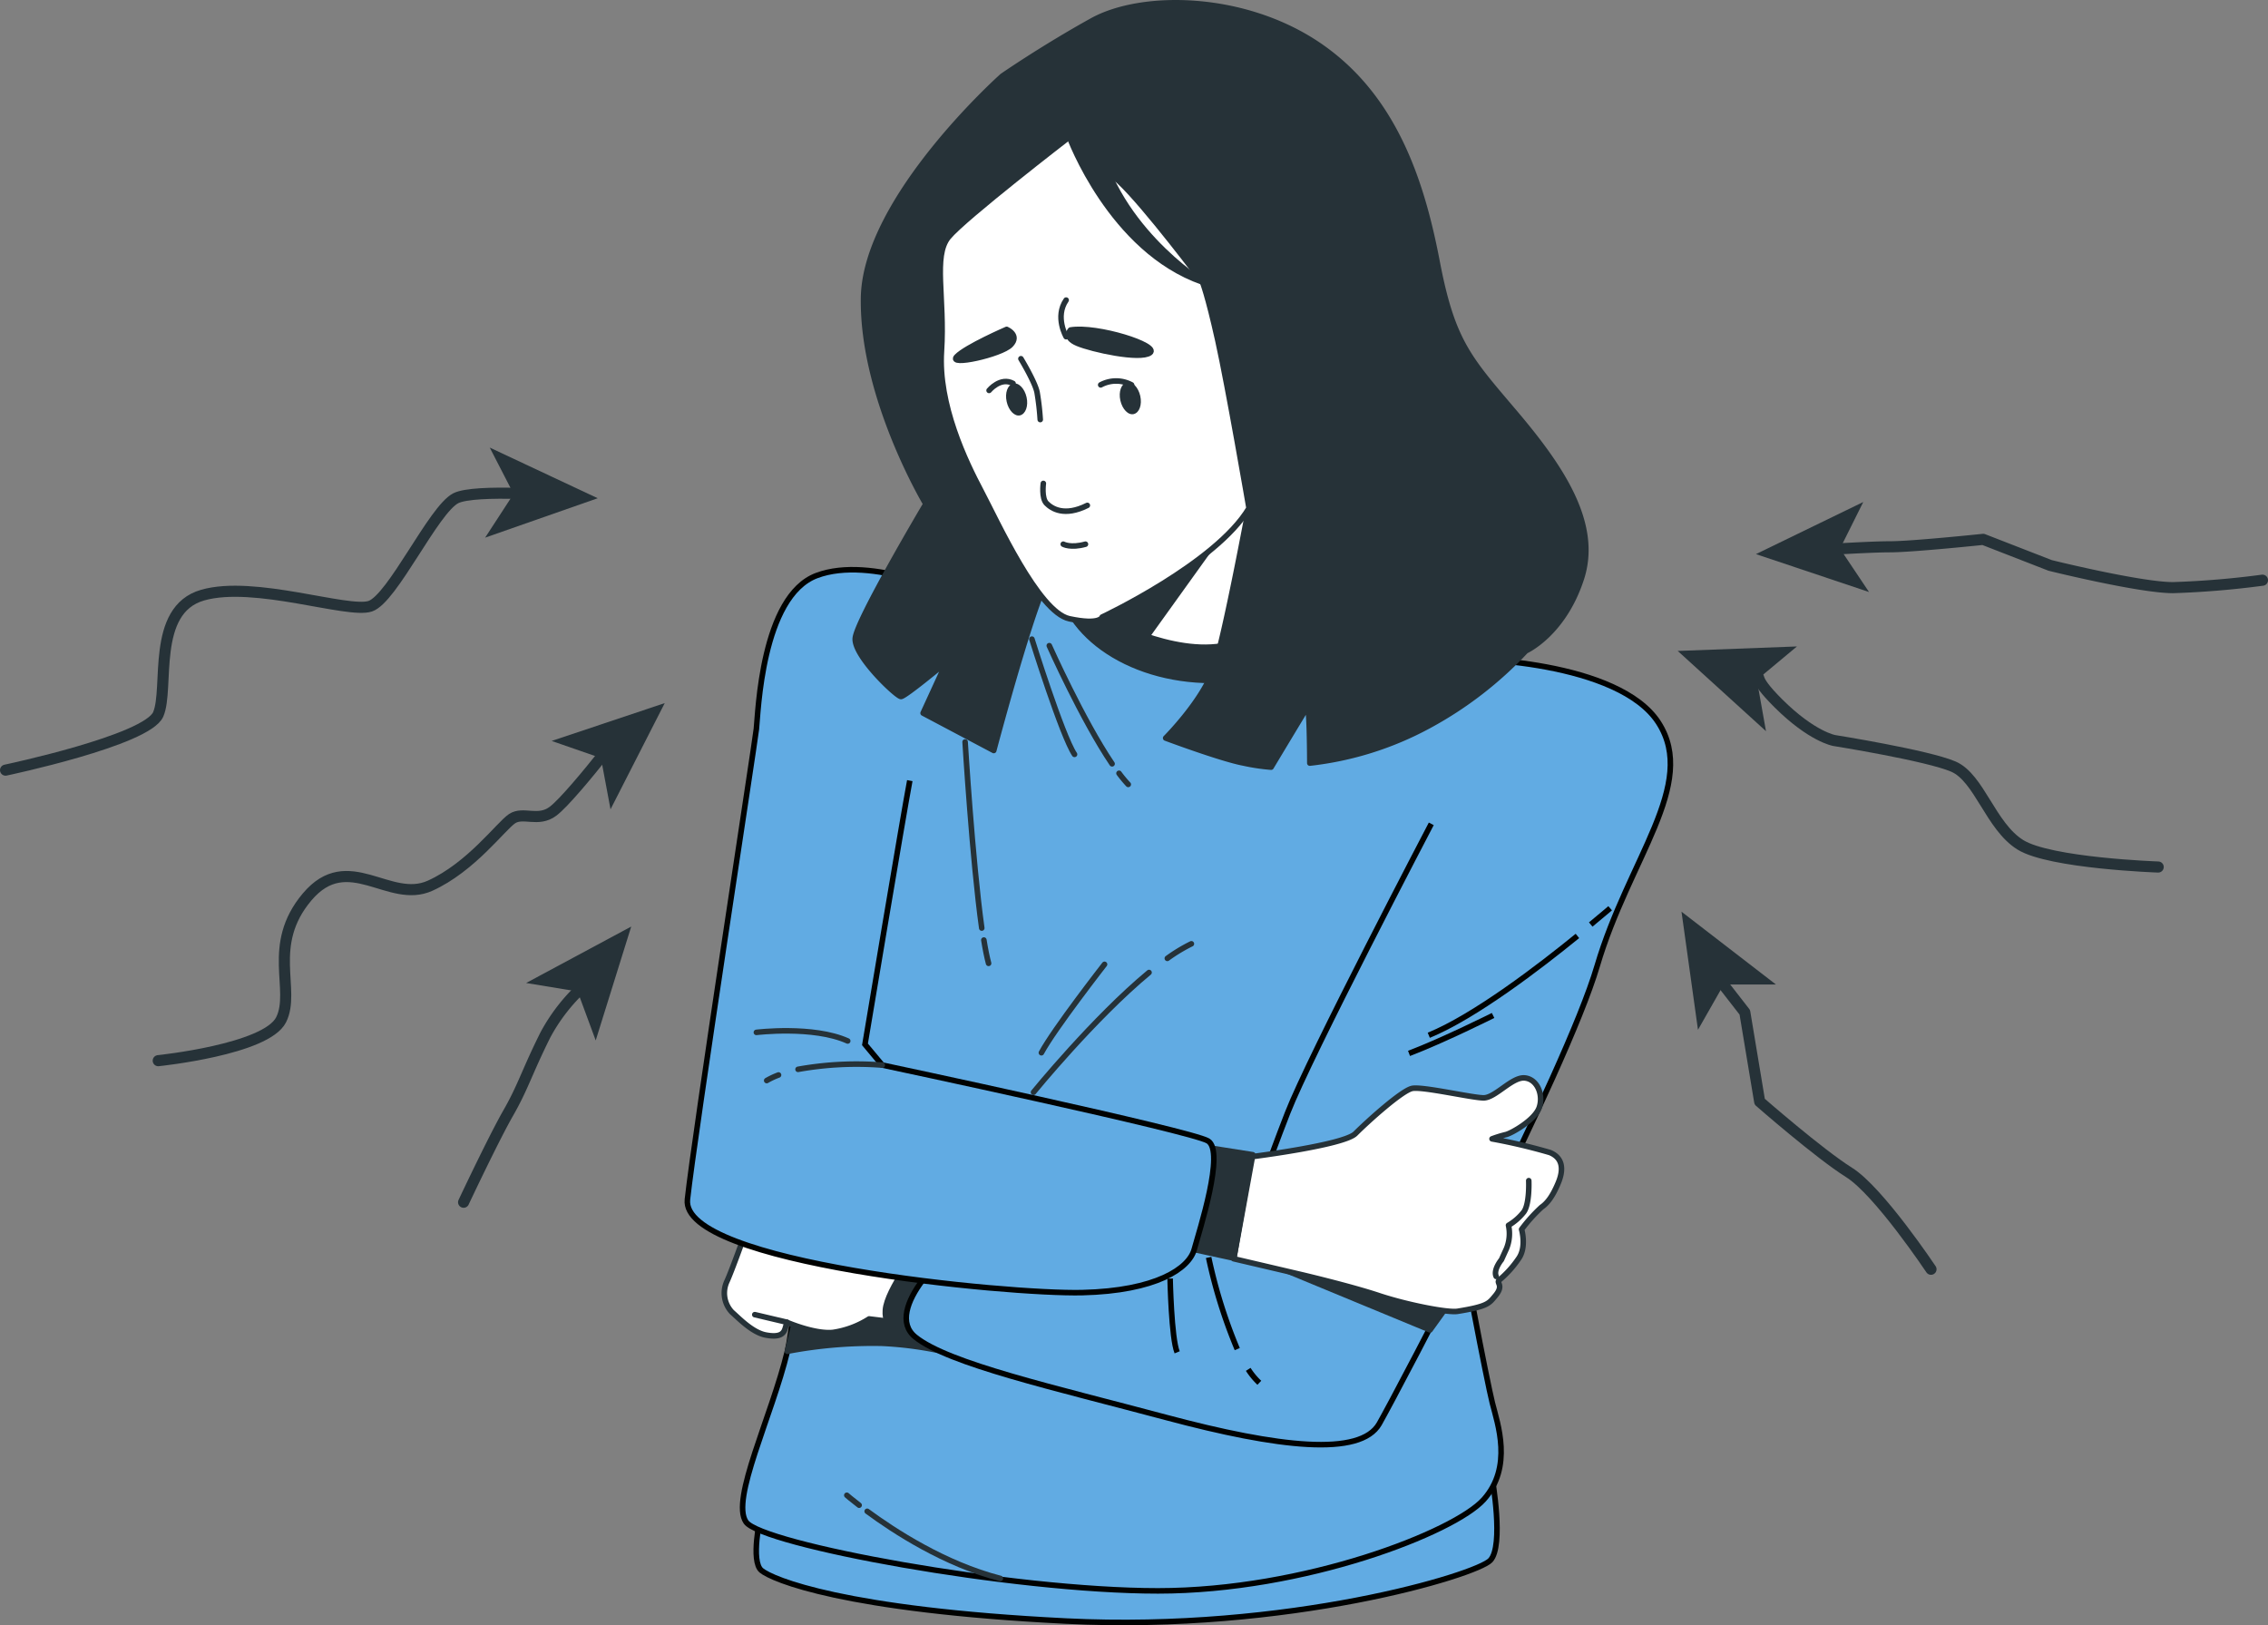
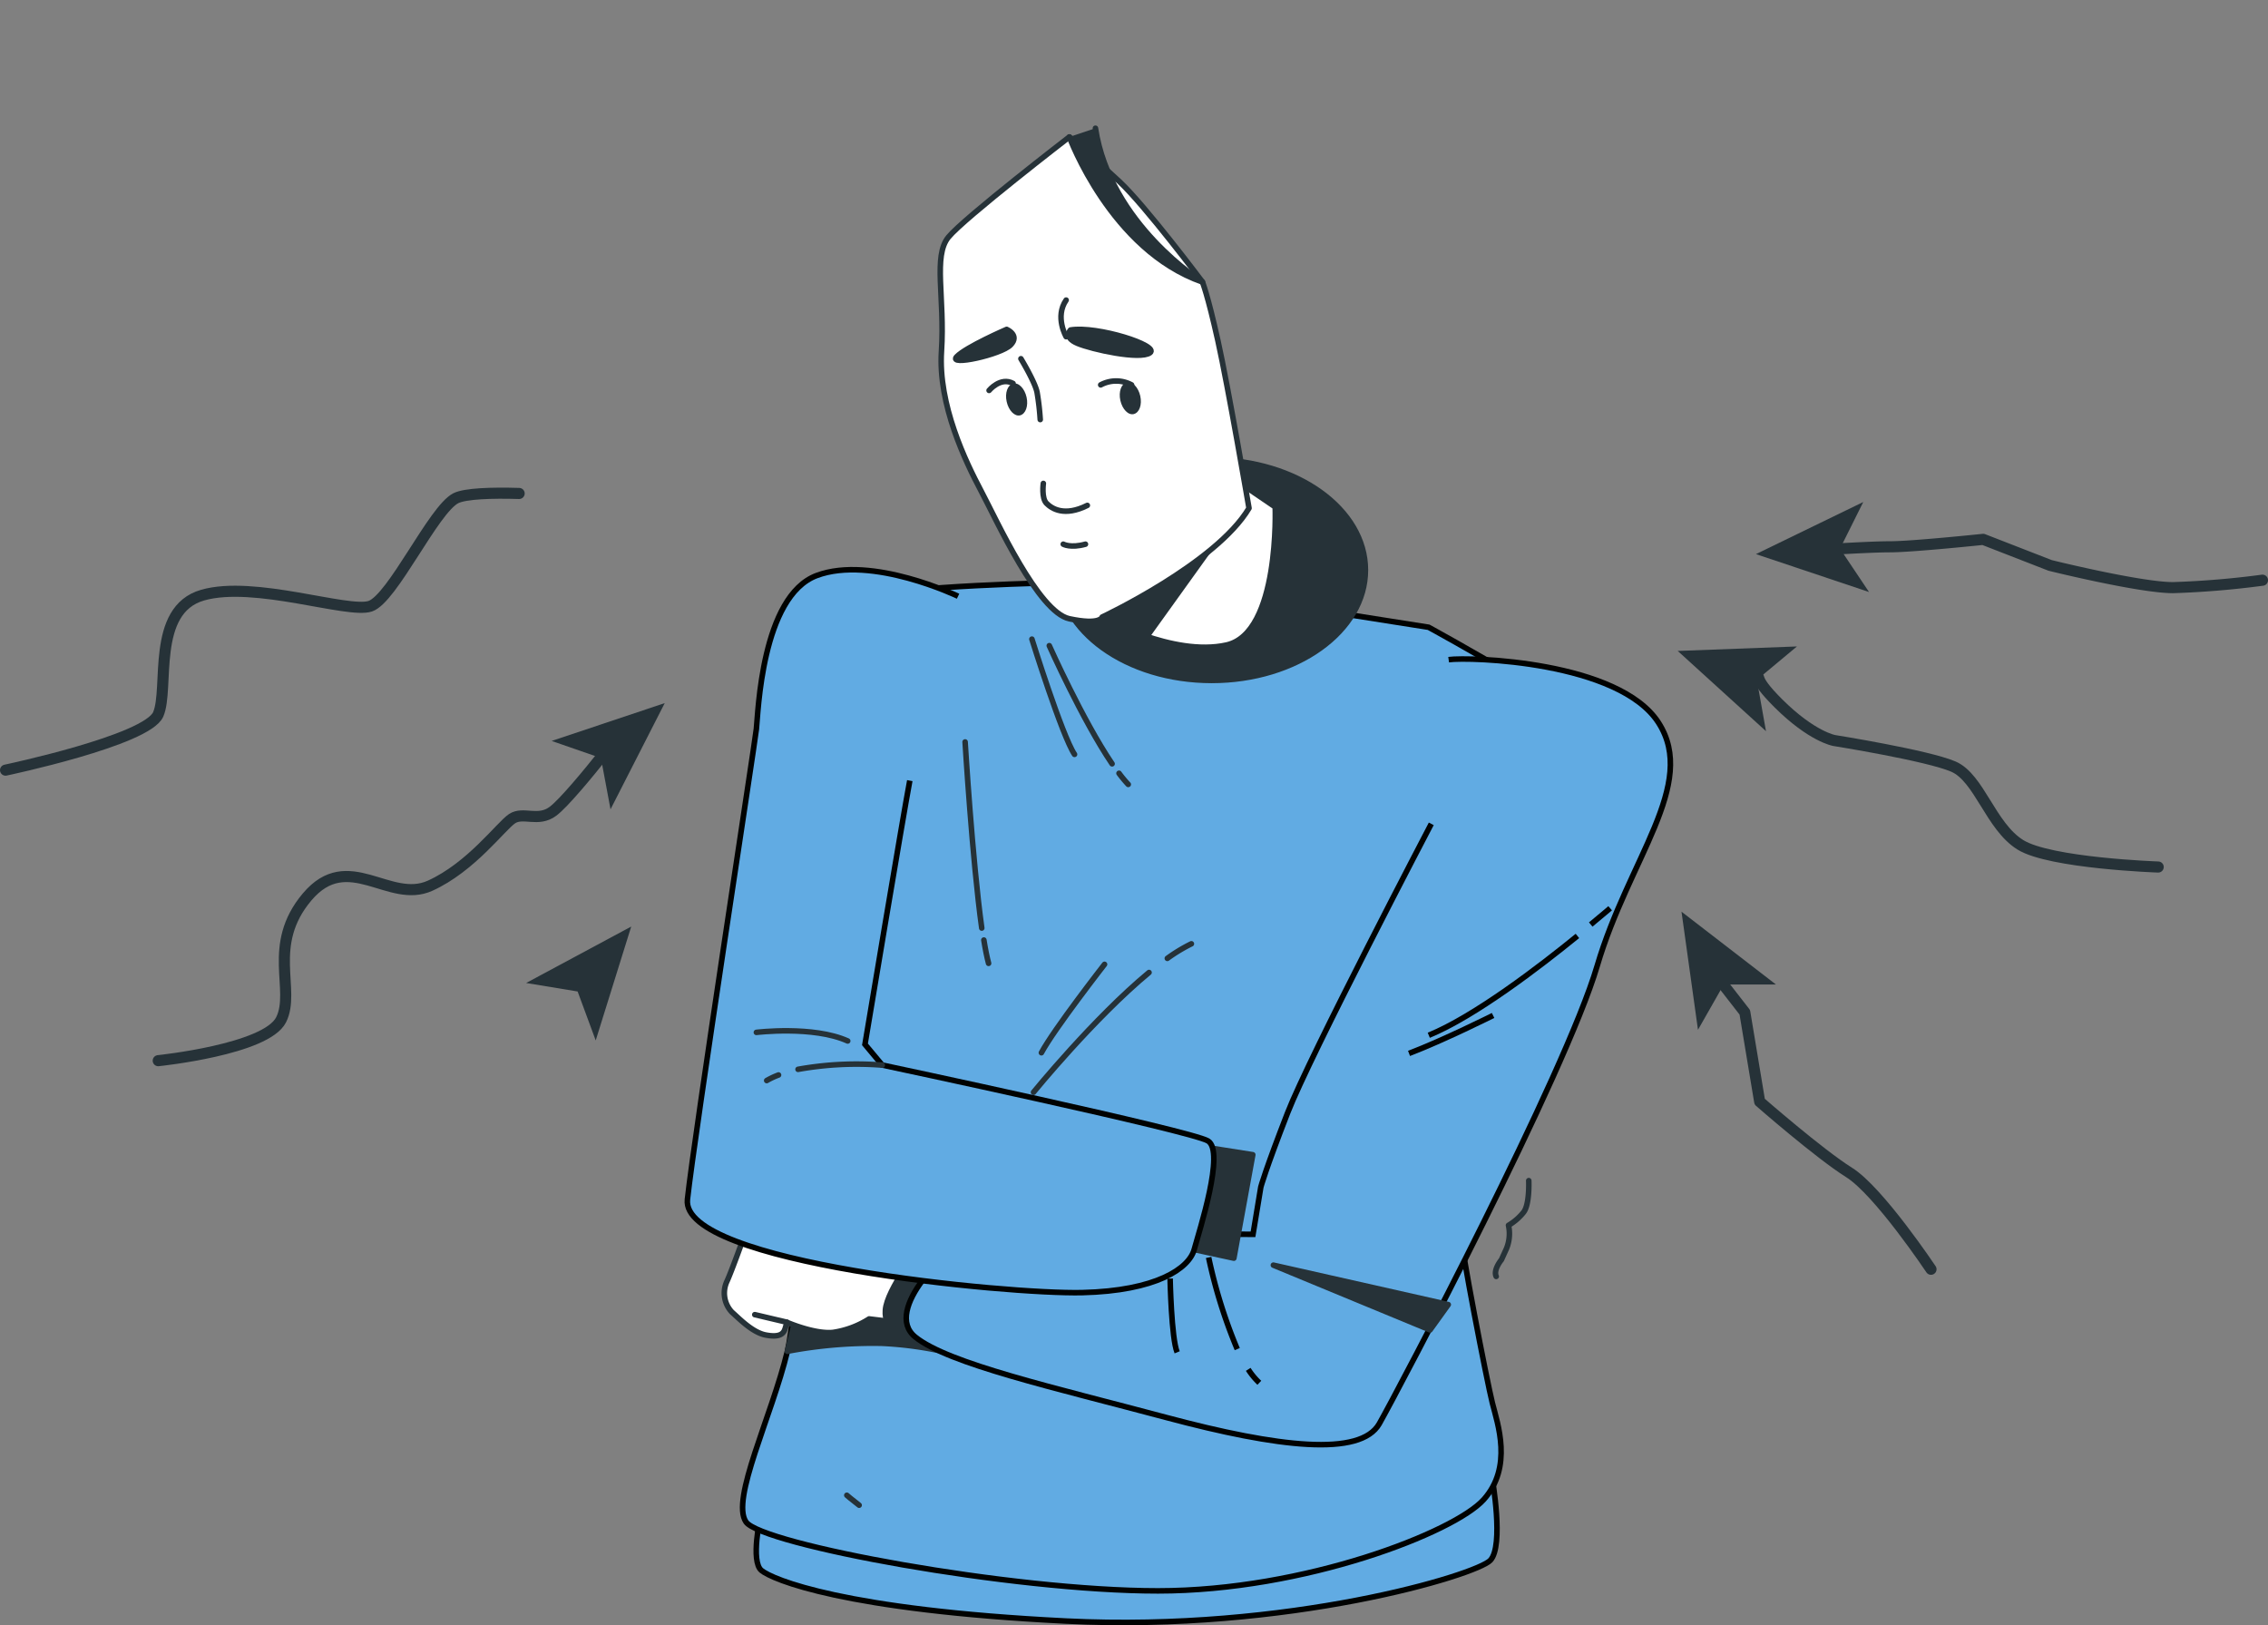
<svg xmlns="http://www.w3.org/2000/svg" viewBox="0 0 408.78 292.89">
  <rect x="0" y="0" width="408.78" height="292.89" fill="#808080" stroke="none" />
  <defs>
    <style>.cls-1,.cls-5{fill:none;}.cls-1,.cls-4,.cls-5,.cls-6{stroke:#263238;stroke-linecap:round;stroke-linejoin:round;}.cls-1{stroke-width:2px;}.cls-2,.cls-4{fill:#263238;}.cls-3{fill:#61abe3;stroke:#000201;stroke-miterlimit:10;}.cls-6{fill:#fff;}</style>
  </defs>
  <title>The prodrome stage</title>
  <g id="Arrows">
    <path class="cls-1" d="M44.16,319.43s25.51-5.37,27.52-10.06-1.34-18.8,8-21.48,26.18,3.35,30.21,2,11.41-17.45,15.44-19.47c1.69-.84,6.45-1,11.4-.85" transform="translate(-43.16 -180.64)" />
-     <polygon class="cls-2" points="107.73 89.79 87.44 96.89 92.57 89.01 88.27 80.66 107.73 89.79" />
    <path class="cls-1" d="M71.68,371.79s19.47-2,22.15-7.38-2.68-13.43,4.7-22.15,14.77,1.34,22.15-2,12.76-10.74,14.77-12.08,4.7.67,7.38-1.34c1.92-1.44,6.23-6.64,9.27-10.47" transform="translate(-43.16 -180.64)" />
    <polygon class="cls-2" points="119.81 126.71 110.04 145.85 108.31 136.61 99.43 133.53 119.81 126.71" />
    <path class="cls-1" d="M432.15,336.89s-19.47-.67-24.84-4-7.39-12.08-12.08-14.1-21.48-4.7-21.48-4.7-4-.67-10.07-6.71c-5.21-5.2-2.44-4.43-4.58-5.4" transform="translate(-43.16 -180.64)" />
    <polygon class="cls-2" points="302.39 117.31 323.88 116.5 316.65 122.52 318.3 131.77 302.39 117.31" />
    <path class="cls-1" d="M450.94,285.2a160.53,160.53,0,0,1-16.11,1.34c-6,0-22.15-4-22.15-4l-12.08-4.7s-12.76,1.34-16.79,1.34c-2.36,0-6.8.23-10.07.42" transform="translate(-43.16 -180.64)" />
    <polygon class="cls-2" points="316.49 99.86 335.83 90.47 331.64 98.88 336.87 106.69 316.49 99.86" />
    <path class="cls-1" d="M391.2,409.38s-9.4-14.09-14.77-17.45-16.11-12.75-16.11-12.75l-2.68-16.11-4.52-5.81" transform="translate(-43.16 -180.64)" />
    <polygon class="cls-2" points="303.07 164.3 320.09 177.42 310.69 177.42 306.04 185.59 303.07 164.3" />
-     <path class="cls-1" d="M126.72,397.3s5.37-11.41,8.06-16.11,3.35-7.38,6.71-14.1a33.14,33.14,0,0,1,6.56-8.49" transform="translate(-43.16 -180.64)" />
    <polygon class="cls-2" points="113.77 166.98 107.37 187.5 104.11 178.68 94.83 177.15 113.77 166.98" />
  </g>
  <g id="Character">
    <path class="cls-3" d="M180.23,453.87s-1.83,8.13.16,9.78,14.93,7.14,54.91,9.13,74-8.3,76.48-10.95.33-14.76.33-14.76-20.07,11.77-43,14.43-56.4-.5-69.34-4.15S181.06,452,181.06,452Z" transform="translate(-43.16 -180.64)" />
    <path class="cls-3" d="M235.41,285.6s-32,.62-34.49,2.8-13,124-15.84,135.76-10.25,26.72-7.46,30.76,47.85,12.42,74.25,12.42,53.44-10.56,58.72-16.46,2.49-13.67,1.55-17.4-5.9-29.2-5.59-30.13,9.32-31.69,9.32-31.69,22.37-50.33,19.26-55.61-34.48-22.37-34.48-22.37l-57.16-9Z" transform="translate(-43.16 -180.64)" />
    <path class="cls-4" d="M185.08,424.16a82,82,0,0,1,17-1.44,64.94,64.94,0,0,1,13.27,2s-8.71-10.3-13.46-11.09S187,416.38,187,416.38Z" transform="translate(-43.16 -180.64)" />
    <ellipse class="cls-4" cx="218.4" cy="102.74" rx="27.7" ry="19.88" />
    <path class="cls-5" d="M253.56,353.35a29.56,29.56,0,0,1,4.33-2.62" transform="translate(-43.16 -180.64)" />
    <path class="cls-5" d="M229.44,377.48s10.9-13.37,20.82-21.58" transform="translate(-43.16 -180.64)" />
    <path class="cls-5" d="M242.24,354.43s-9.1,11.67-11.38,15.93" transform="translate(-43.16 -180.64)" />
    <path class="cls-5" d="M244.85,320a22.94,22.94,0,0,0,1.66,2" transform="translate(-43.16 -180.64)" />
    <path class="cls-5" d="M232.28,297s6,13.44,11.32,21.29" transform="translate(-43.16 -180.64)" />
    <path class="cls-5" d="M229.15,295.82s5.41,17.36,7.68,20.77" transform="translate(-43.16 -180.64)" />
    <path class="cls-5" d="M220.49,350.05c.27,1.69.56,3.12.85,4.2" transform="translate(-43.16 -180.64)" />
    <path class="cls-5" d="M217.11,314.35s1.29,21.23,3,33.54" transform="translate(-43.16 -180.64)" />
-     <path class="cls-5" d="M199.46,453c4.86,3.58,14,9.53,24,12.1" transform="translate(-43.16 -180.64)" />
    <path class="cls-5" d="M195.79,450.11s.8.7,2.22,1.79" transform="translate(-43.16 -180.64)" />
    <path class="cls-6" d="M177.52,402.76s-2.44,6.87-3.36,8.85a5,5,0,0,0,.92,5.5c1.22,1.06,3.66,3.66,6.1,4.12s3.21-.16,3.51-1.22l.31-1.07s4.88,2.13,8.24,1.83a16.57,16.57,0,0,0,6.57-2.44l5,.61L210,405.05s-7.63-2.45-10.53-3.36-15.11-4.12-18.47-3.36S177.52,402.76,177.52,402.76Z" transform="translate(-43.16 -180.64)" />
    <line class="cls-5" x1="141.84" y1="238.29" x2="136.04" y2="236.92" />
    <path class="cls-4" d="M209,405.36s-6,7.68-6.26,11.38,2.85,4,5.41,4.84,14.08-17.07,13.24-17.29S212.19,402,209,405.36Z" transform="translate(-43.16 -180.64)" />
    <path class="cls-3" d="M301.13,329.11s-21.9,41.82-25.89,52.07-4.83,13.37-4.83,13.37L269,403.08s-47.79-.28-51.21.86-15.65,12.8-9.67,17.64,25,9.1,45.24,14.51,35,7.11,38.4,1.13,33.57-63.16,39.27-82.5S349.21,322,342.1,310.9,308,299,304.26,299.52" transform="translate(-43.16 -180.64)" />
    <path class="cls-3" d="M327.47,349.31c-6.8,5.54-18.46,14.48-26.79,17.9" transform="translate(-43.16 -180.64)" />
    <path class="cls-3" d="M333.37,344.32s-1.33,1.14-3.5,2.93" transform="translate(-43.16 -180.64)" />
    <path class="cls-3" d="M312.27,363.64s-8.91,4.46-15.15,6.84" transform="translate(-43.16 -180.64)" />
    <path class="cls-3" d="M268.14,427.42a12.75,12.75,0,0,0,2,2.42" transform="translate(-43.16 -180.64)" />
    <path class="cls-3" d="M261,407.25a92,92,0,0,0,5.16,16.52" transform="translate(-43.16 -180.64)" />
    <path class="cls-3" d="M254.06,411.05s.22,10.77,1.27,13.3" transform="translate(-43.16 -180.64)" />
    <polygon class="cls-4" points="229.51 228 257.75 239.67 261.03 235.11 229.51 228" />
-     <path class="cls-6" d="M268.71,389.1s16.67-2.08,18.75-4.17,8.34-7.76,10.23-8.14,10.79,1.7,12.88,1.7,5.11-3.78,7.38-3.59,3.41,3,2.65,5.3-5.11,4.73-6.06,4.92a21.28,21.28,0,0,0-2.46.76,102.84,102.84,0,0,1,10.42,2.46c2.46,1,2.46,3.22,1.51,5.49s-1.89,3.6-3,4.36a28.32,28.32,0,0,0-3.6,4s.95,3.22-.56,5.3a18.74,18.74,0,0,1-3.41,3.79c-.76.56.9.88-.75,2.86-1.16,1.38-1.31,1.93-6.83,2.82-1.77.28-9.09-1.14-14.2-2.84s-14-3.79-14-3.79l-12.13-2.84Z" transform="translate(-43.16 -180.64)" />
    <path class="cls-5" d="M318.7,393.41s.19,4.21-.91,5.67a9.84,9.84,0,0,1-2.74,2.38,7.12,7.12,0,0,1-.37,4.21l-.91,2s-1.5,1.8-.94,3" transform="translate(-43.16 -180.64)" />
    <polygon class="cls-4" points="214 206.24 225.8 208.1 222.39 226.74 215.24 225.19 214 206.24" />
    <path class="cls-3" d="M215.84,288.09s-15.54-7.46-25.48-3.73S179.8,309.21,179.49,312s-11.19,73.32-12.43,84.81,57.79,17.09,71.14,16.78,19.27-4.35,20.2-7.77,5.59-17.71,2.48-19.57-58.71-13.67-58.71-13.67l-3.11-3.73s6.84-41,8.08-47.53" transform="translate(-43.16 -180.64)" />
    <path class="cls-5" d="M183.48,374.37a14.47,14.47,0,0,0-2.13,1" transform="translate(-43.16 -180.64)" />
    <path class="cls-5" d="M202.17,372.59a59.6,59.6,0,0,0-15.17.76" transform="translate(-43.16 -180.64)" />
    <path class="cls-5" d="M179.49,366.69s10.25-1.25,16.46,1.55" transform="translate(-43.16 -180.64)" />
    <path class="cls-6" d="M241.81,291.88s12.77,7.16,22.42,5S273,272,273,272l-7.78-5.29Z" transform="translate(-43.16 -180.64)" />
    <path class="cls-4" d="M265,274.26l-10.12,3.54-13,14.08a51.63,51.63,0,0,0,8,3.44Z" transform="translate(-43.16 -180.64)" />
-     <path class="cls-4" d="M223.81,194.36s-24.71,22-25,39.93,11.23,37.18,11.23,37.18-12.48,21-12.73,24.21,7.49,10.48,8.24,10.48,8.23-6.24,8.23-6.24l-4.24,9.23,12.73,6.74s6-22.7,9.23-29.94c0,0-13.72-25.46-14.72-35.44s-.5-19.21,2.24-23.95,16-11.48,16.72-12,17.72,13.47,20.47,25.2,12,32.48,12,32.48S264,294.93,262,300.92s-8.74,12.73-8.74,12.73,10,3.74,14,4.49a36.4,36.4,0,0,0,5,.75s6-10,6.48-10.73.5,10,.5,10a58.55,58.55,0,0,0,21.46-6.74,68.56,68.56,0,0,0,17.47-13.48s6.74-3,10-13-3.74-20.21-12-29.95-11.23-12.72-14-27.2-7.73-29.69-21.21-38.92S249,179.39,240,184.38,223.81,194.36,223.81,194.36Z" transform="translate(-43.16 -180.64)" />
    <path class="cls-6" d="M235.9,205.32s-19,14.63-21.8,18.06-.62,10.89-1.25,20.55,4.36,19.93,7.16,25.22,10.28,21.8,15.89,23,5.91-.31,5.91-.31,20.55-9.65,26.47-19.62c0,0-3.74-21.79-5.61-30.2s-2.8-10.59-2.8-10.59-10.27-13.7-14.94-18.06S235.9,205.32,235.9,205.32Z" transform="translate(-43.16 -180.64)" />
    <path class="cls-5" d="M221.43,251s2.06-2.5,4.32-1.26" transform="translate(-43.16 -180.64)" />
    <path class="cls-2" d="M228.19,252.23c.35,1.57-.17,3-1.16,3.26s-2.08-.88-2.43-2.46.16-3,1.15-3.26S227.84,250.65,228.19,252.23Z" transform="translate(-43.16 -180.64)" />
    <path class="cls-2" d="M248.68,252c.35,1.58-.16,3-1.16,3.26s-2.08-.88-2.43-2.45.16-3,1.15-3.27S248.33,250.44,248.68,252Z" transform="translate(-43.16 -180.64)" />
    <path class="cls-5" d="M241.55,250a5.88,5.88,0,0,1,5.56,0" transform="translate(-43.16 -180.64)" />
    <path class="cls-4" d="M235.9,205.32s7.46,20.4,24,26.15c0,0-16.66-10.39-19.3-27.72" transform="translate(-43.16 -180.64)" />
    <path class="cls-4" d="M236.11,240.11s-1.34,1.32,1.26,2.41,11.24,3,13.06,1.7S240.89,239.32,236.11,240.11Z" transform="translate(-43.16 -180.64)" />
    <path class="cls-4" d="M224.6,240s-7.3,3.16-9,4.92,8-.37,9.71-2.12S224.6,240,224.6,240Z" transform="translate(-43.16 -180.64)" />
    <path class="cls-5" d="M227.17,245.29s2.53,4.17,2.91,6.05a46.75,46.75,0,0,1,.57,4.91" transform="translate(-43.16 -180.64)" />
    <path class="cls-5" d="M231.21,267.76s-.37,2.64.57,3.59,3.21,2.45,7.36.37" transform="translate(-43.16 -180.64)" />
    <path class="cls-5" d="M234.8,278.71s1.32.75,4,0" transform="translate(-43.16 -180.64)" />
    <path class="cls-5" d="M235.32,241.32s-2.08-3.58,0-6.6" transform="translate(-43.16 -180.64)" />
  </g>
</svg>